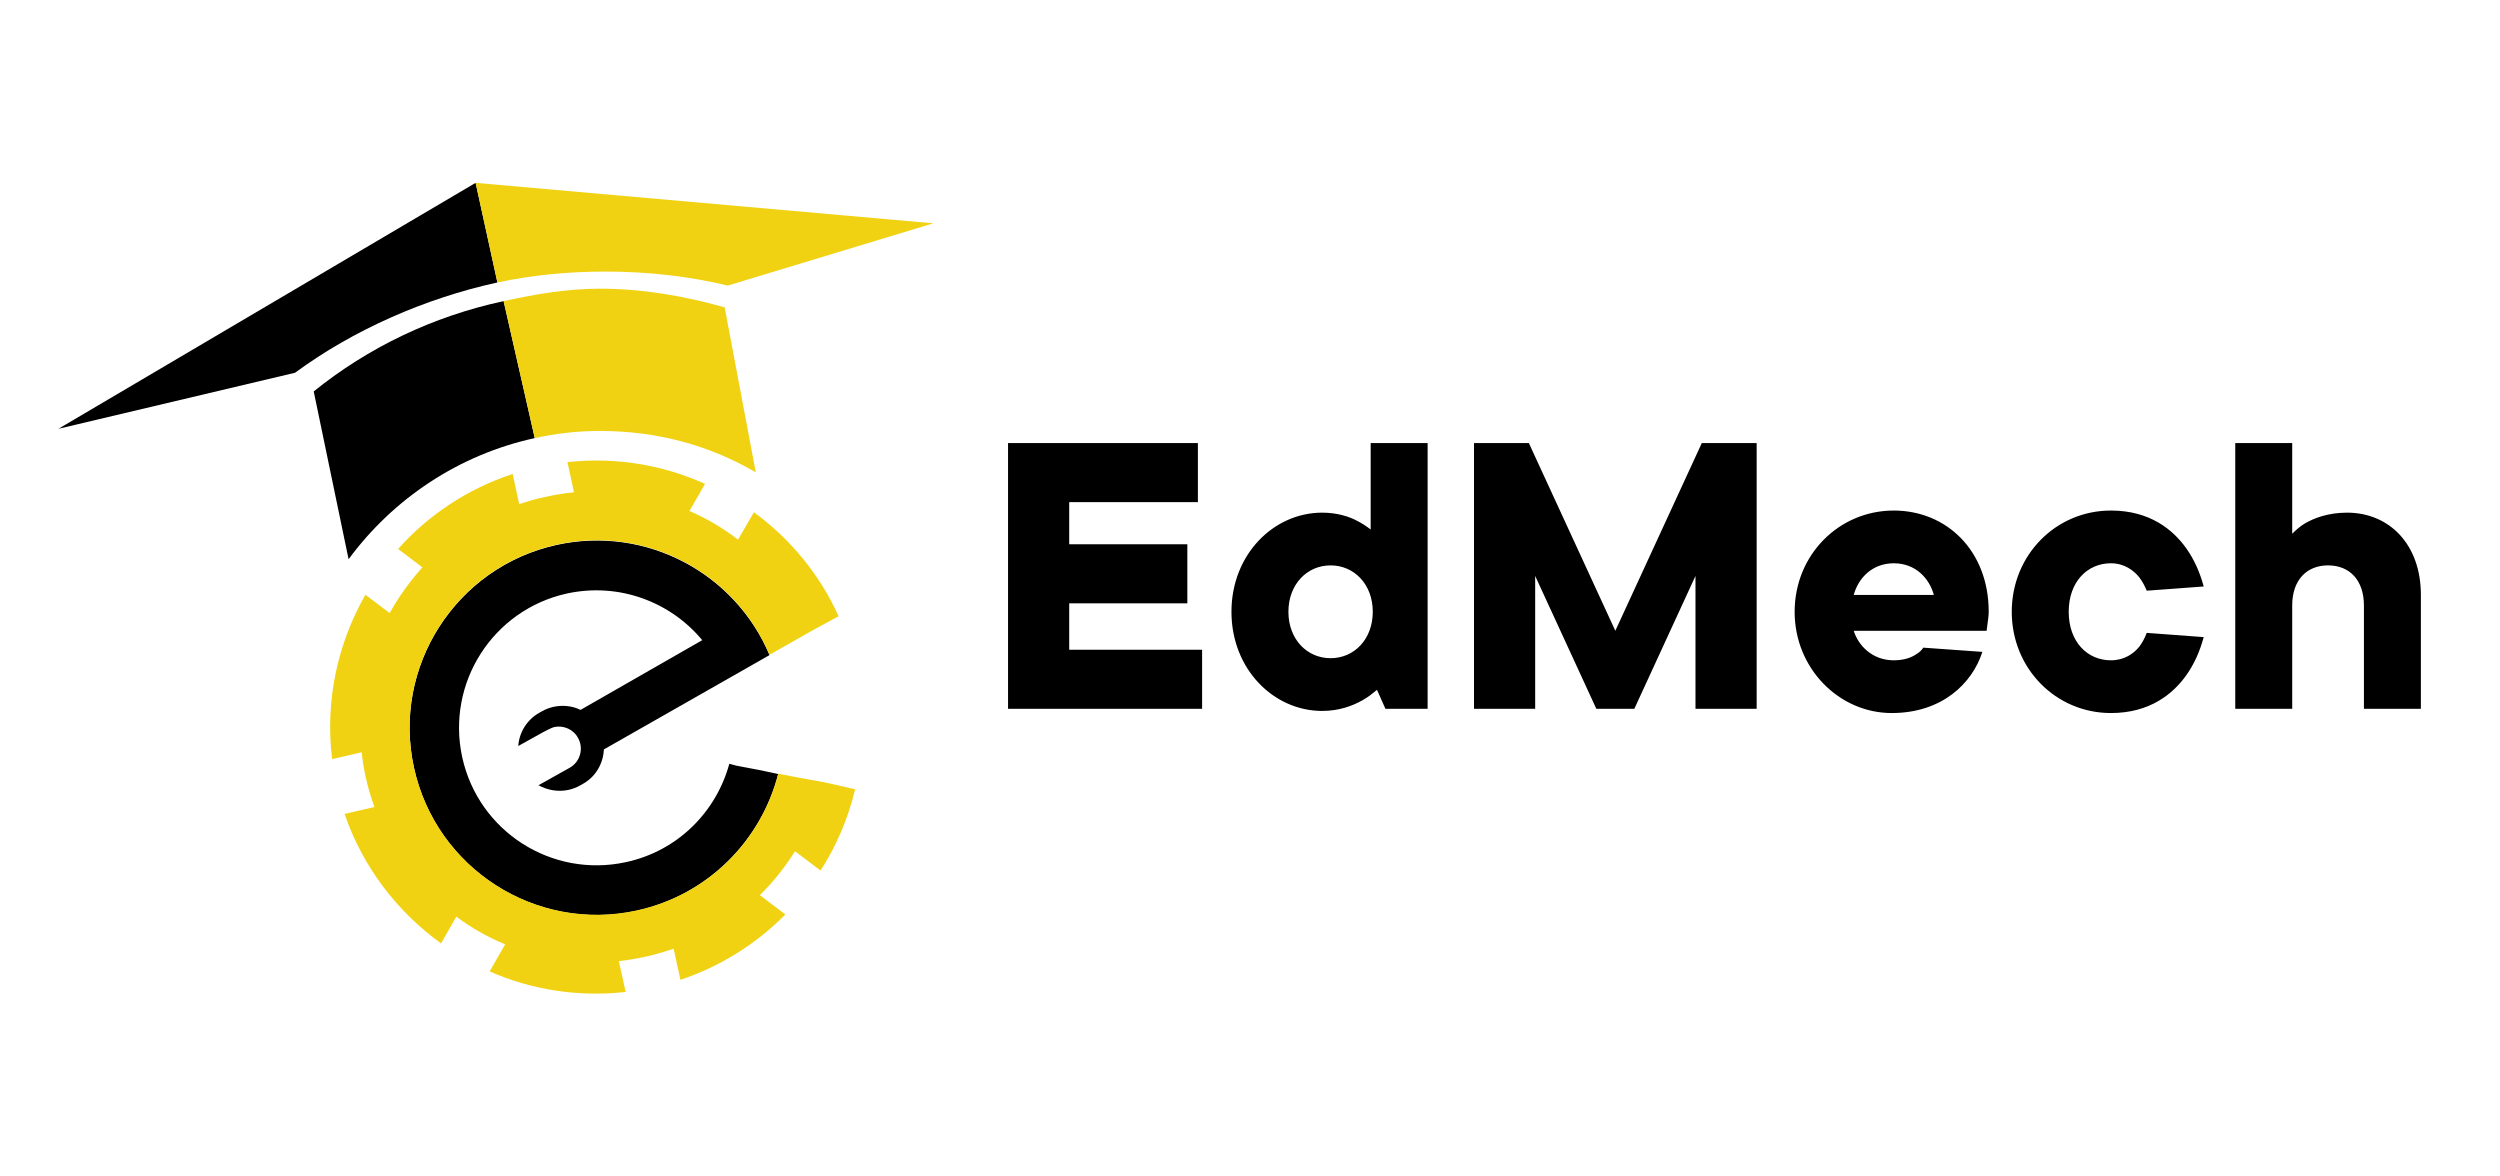
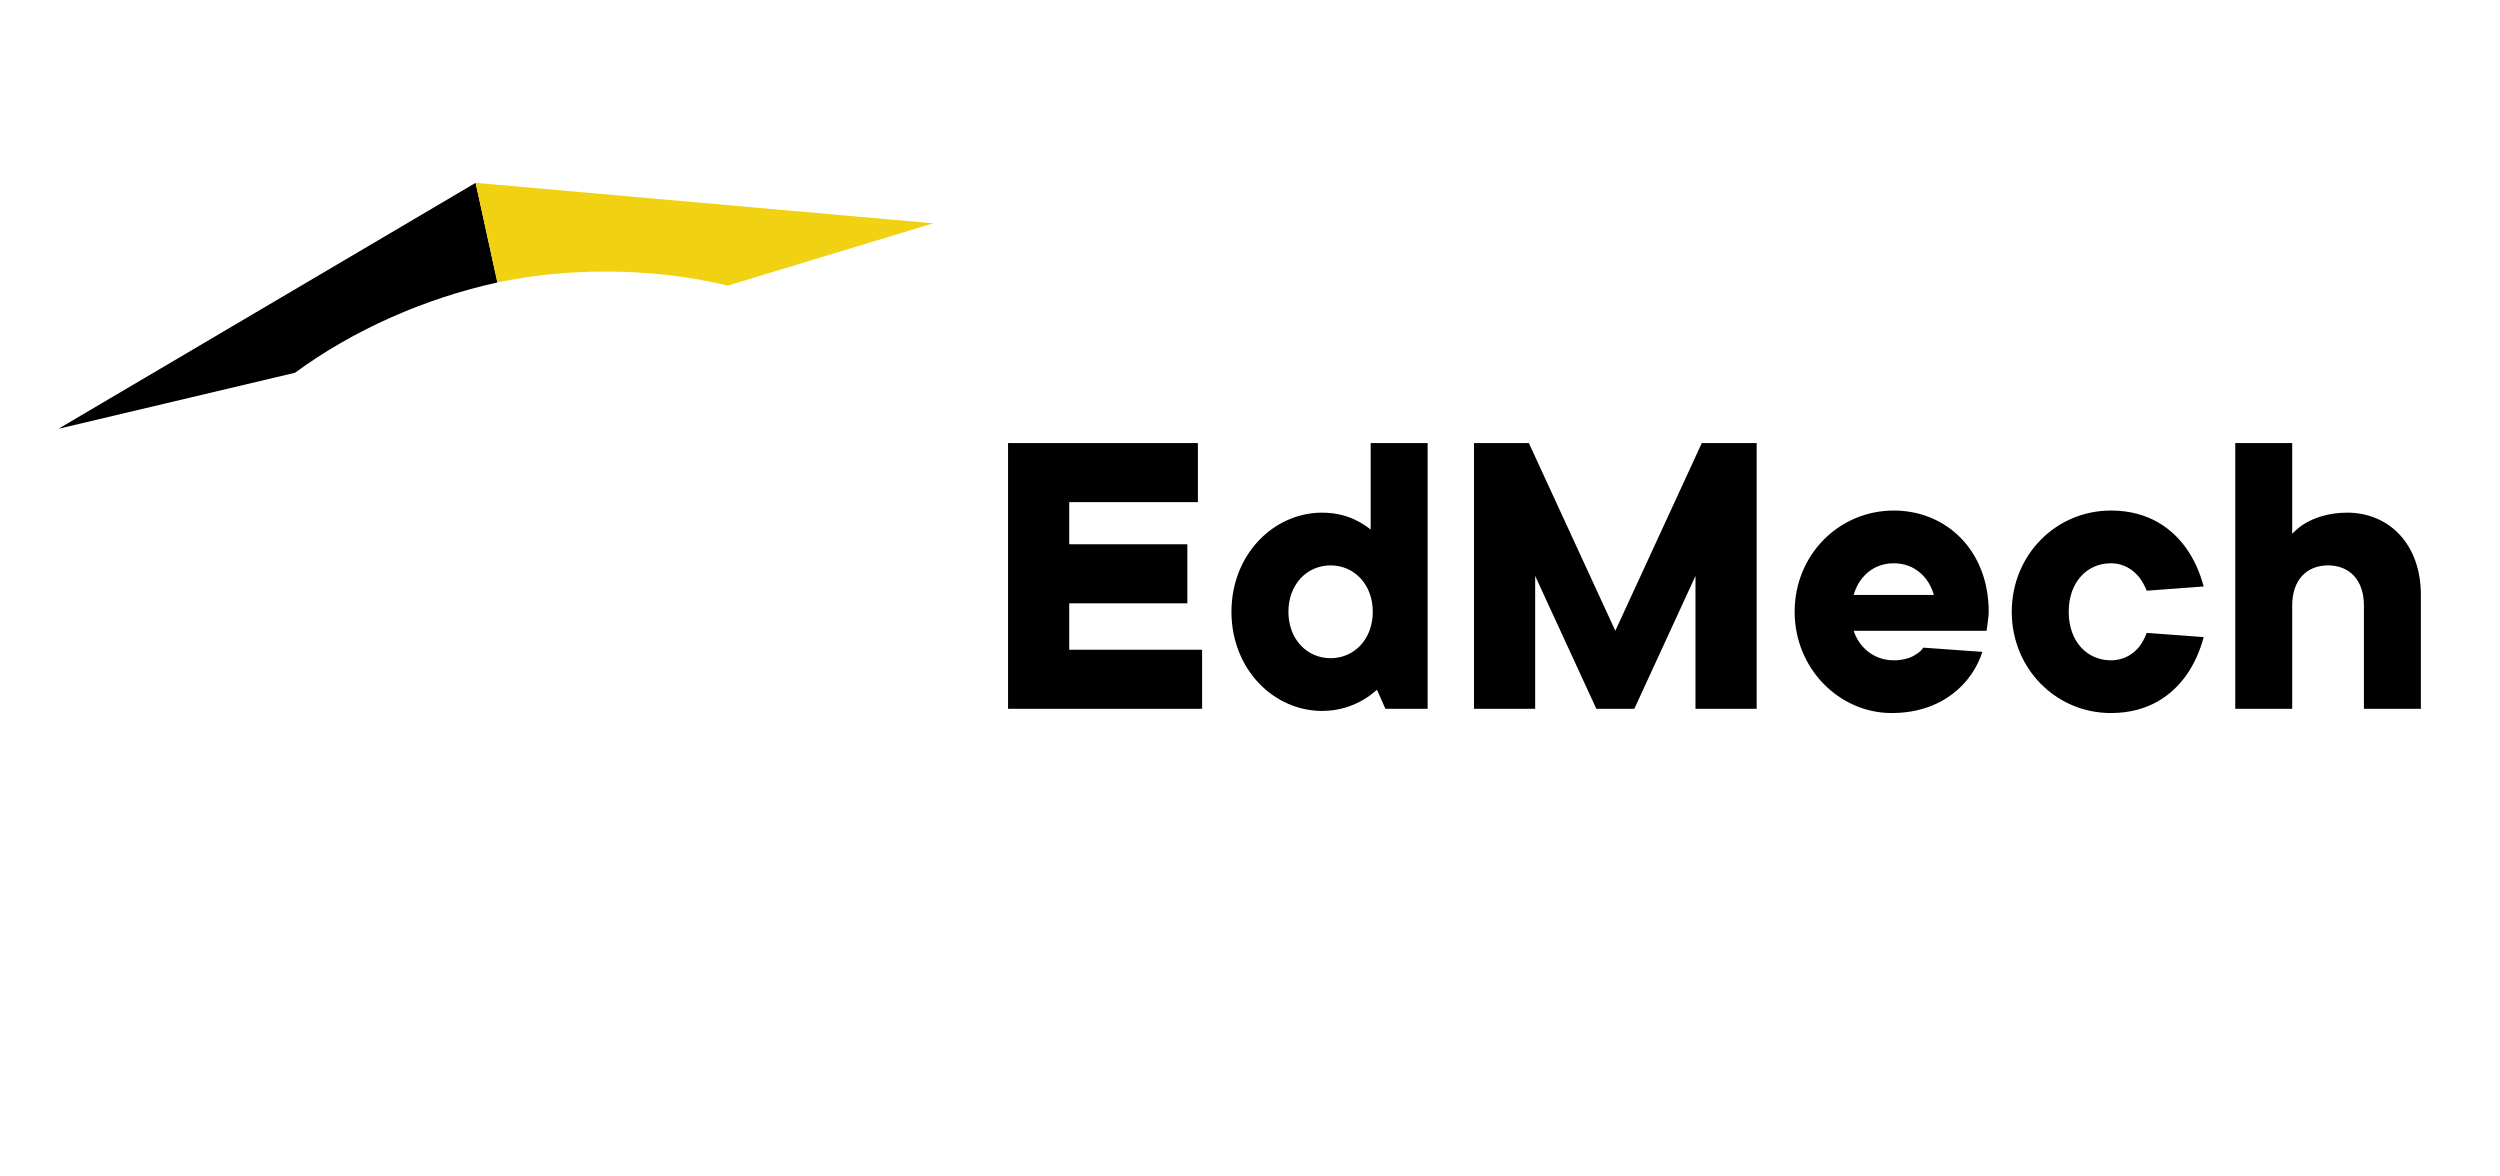
<svg xmlns="http://www.w3.org/2000/svg" width="850" height="400" viewBox="0 0 850 400" fill="none">
-   <path d="M264.589 263.17C258.768 285.716 240.774 304.239 216.535 309.637C182.24 317.152 148.264 295.348 140.749 261.053C133.233 226.759 155.038 192.782 189.332 185.267C219.816 178.598 249.983 195.005 261.626 222.737L205.315 254.808C205.103 259.571 202.563 264.123 198.118 266.557L197.165 267.087C195.895 267.827 194.625 268.251 193.249 268.568C189.756 269.309 186.157 268.674 183.087 266.981L193.672 261.053C197.271 259.042 198.541 254.491 196.53 250.892C194.942 247.928 191.555 246.552 188.485 247.187C187.745 247.293 185.204 248.669 184.569 248.987L176.207 253.644C176.525 249.093 179.065 244.753 183.405 242.318L184.357 241.789C185.628 241.048 186.898 240.625 188.274 240.307C191.343 239.672 194.625 239.99 197.377 241.366L238.763 217.656C227.966 204.637 210.502 197.968 192.825 201.779C167.634 207.283 151.651 232.157 157.155 257.454C162.659 282.646 187.533 298.629 212.83 293.125C230.507 289.314 243.526 275.978 247.971 259.677L250.3 260.312L258.662 261.9L264.589 263.17Z" fill="black" />
-   <path d="M290.735 268.36C288.406 278.204 284.384 287.624 278.986 295.986L270.306 289.424C266.919 294.822 262.897 299.903 258.346 304.348L267.025 310.911C257.287 320.755 245.221 328.481 231.355 333.139L229.026 322.554C225.957 323.612 222.675 324.565 219.394 325.306C216.324 325.941 213.361 326.47 210.397 326.788L212.726 337.267C196.531 339.066 180.654 336.526 166.471 330.281L171.763 321.072C165.836 318.638 160.226 315.462 155.145 311.652L149.958 320.755C135.14 310.064 123.391 294.928 117.146 276.722L127.307 274.394C126.143 271.112 125.084 267.725 124.344 264.232C123.708 261.374 123.285 258.622 122.967 255.765L112.912 258.093C110.478 238.194 114.817 218.718 124.238 202.206L132.494 208.451C135.563 202.841 139.374 197.655 143.608 192.891L135.352 186.647C145.619 175.109 158.955 166.218 174.303 161.137L176.526 171.405C179.384 170.452 182.242 169.605 185.311 168.97C188.593 168.229 191.874 167.7 195.155 167.382L192.932 157.115C209.339 155.316 225.427 158.068 239.717 164.525L234.424 173.733C240.246 176.273 245.856 179.555 250.936 183.471L256.335 174.157C268.613 183.154 278.668 195.22 285.125 209.509L276.763 214.061L275.599 214.696L261.627 222.634C249.984 194.903 219.817 178.496 189.334 185.165C155.039 192.68 133.235 226.657 140.75 260.951C148.265 295.245 182.136 317.05 216.536 309.535C240.881 304.242 258.875 285.613 264.591 263.068L275.81 265.185L280.044 265.926L281.526 266.243L290.735 268.36Z" fill="#F0D213" />
-   <path d="M181.815 148.958C155.989 154.568 133.656 169.598 118.519 190.133L106.664 133.081C125.187 118.156 147.098 107.572 171.231 102.385L181.815 148.958Z" fill="black" />
-   <path d="M256.968 160.603C241.197 151.395 223.484 146.526 204.008 146.526C196.281 146.526 189.121 147.372 181.817 148.96L171.232 102.387C181.817 100.059 192.683 98.154 204.008 98.154C218.615 98.154 232.941 100.694 246.384 104.504L256.968 160.603Z" fill="#F0D213" />
  <path d="M169.116 96.039C168.693 96.145 169.434 95.933 169.116 96.039C144.454 101.437 120.003 112.234 100.316 126.735L19.872 145.787L161.707 62.168L169.116 96.039Z" fill="black" />
  <path d="M317.305 75.928L247.446 97.097C247.234 97.097 247.658 97.097 247.446 97.097C234.215 93.922 220.244 92.335 205.955 92.335C193.253 92.335 181.08 93.499 169.119 96.039L161.71 62.168L317.305 75.928Z" fill="#F0D213" />
  <path d="M342.734 241V150.634H407.281V170.716H363.533V185.059H403.695V205.141H363.533V220.919H408.716V241H342.734ZM471.049 241L468.18 234.545C466.603 235.836 465.025 237.127 463.16 238.131C459.861 239.996 455.271 241.717 449.534 241.717C433.038 241.717 418.695 227.517 418.695 208.009C418.695 188.502 433.038 174.302 449.534 174.302C454.554 174.302 458.714 175.592 461.582 177.17C463.304 178.031 464.738 179.035 466.029 180.039V150.634H485.393V241H471.049ZM452.402 223.787C460.435 223.787 466.746 217.333 466.746 208.009C466.746 198.686 460.435 192.231 452.402 192.231C444.37 192.231 438.059 198.686 438.059 208.009C438.059 217.333 444.37 223.787 452.402 223.787ZM501.16 241V150.634H519.807L549.211 214.464L578.616 150.634H597.263V241H576.465V195.817L555.666 241H542.757L521.958 195.817V241H501.16ZM653.926 220.202L674.008 221.636C670.565 232.394 660.238 242.434 643.169 242.434C625.382 242.434 610.178 227.373 610.178 208.009C610.178 188.645 625.239 173.584 643.886 173.584C661.816 173.584 676.159 187.211 676.159 208.009C676.159 209.587 675.872 211.022 675.729 212.312L675.442 214.464H630.259C631.837 219.484 636.571 224.505 643.886 224.505C647.472 224.505 650.054 223.501 651.631 222.353C652.636 221.779 653.353 221.062 653.926 220.202ZM630.259 202.272H657.512C655.935 196.534 651.201 191.514 643.886 191.514C636.571 191.514 631.837 196.534 630.259 202.272ZM729.898 215.181L749.262 216.616C747.971 221.349 746.106 225.652 743.381 229.525C738.791 235.98 730.902 242.434 717.706 242.434C699.059 242.434 683.998 227.373 683.998 208.009C683.998 188.645 699.059 173.584 717.706 173.584C730.902 173.584 738.791 180.039 743.381 186.494C746.106 190.367 747.971 194.67 749.262 199.403L729.898 200.837C729.181 199.116 728.32 197.538 727.316 196.247C725.451 193.952 722.296 191.514 717.706 191.514C709.673 191.514 703.362 197.825 703.362 208.009C703.362 218.193 709.673 224.505 717.706 224.505C722.296 224.505 725.451 222.21 727.316 219.915C728.32 218.624 729.181 217.046 729.898 215.181ZM759.986 241V150.634H779.35V181.473C780.641 180.182 782.076 178.892 783.797 177.887C786.809 176.166 791.542 174.302 797.997 174.302C812.341 174.302 823.099 185.059 823.099 202.272V241H803.735V205.858C803.735 197.252 798.858 192.231 791.542 192.231C784.227 192.231 779.35 197.252 779.35 205.858V241H759.986Z" fill="black" />
</svg>